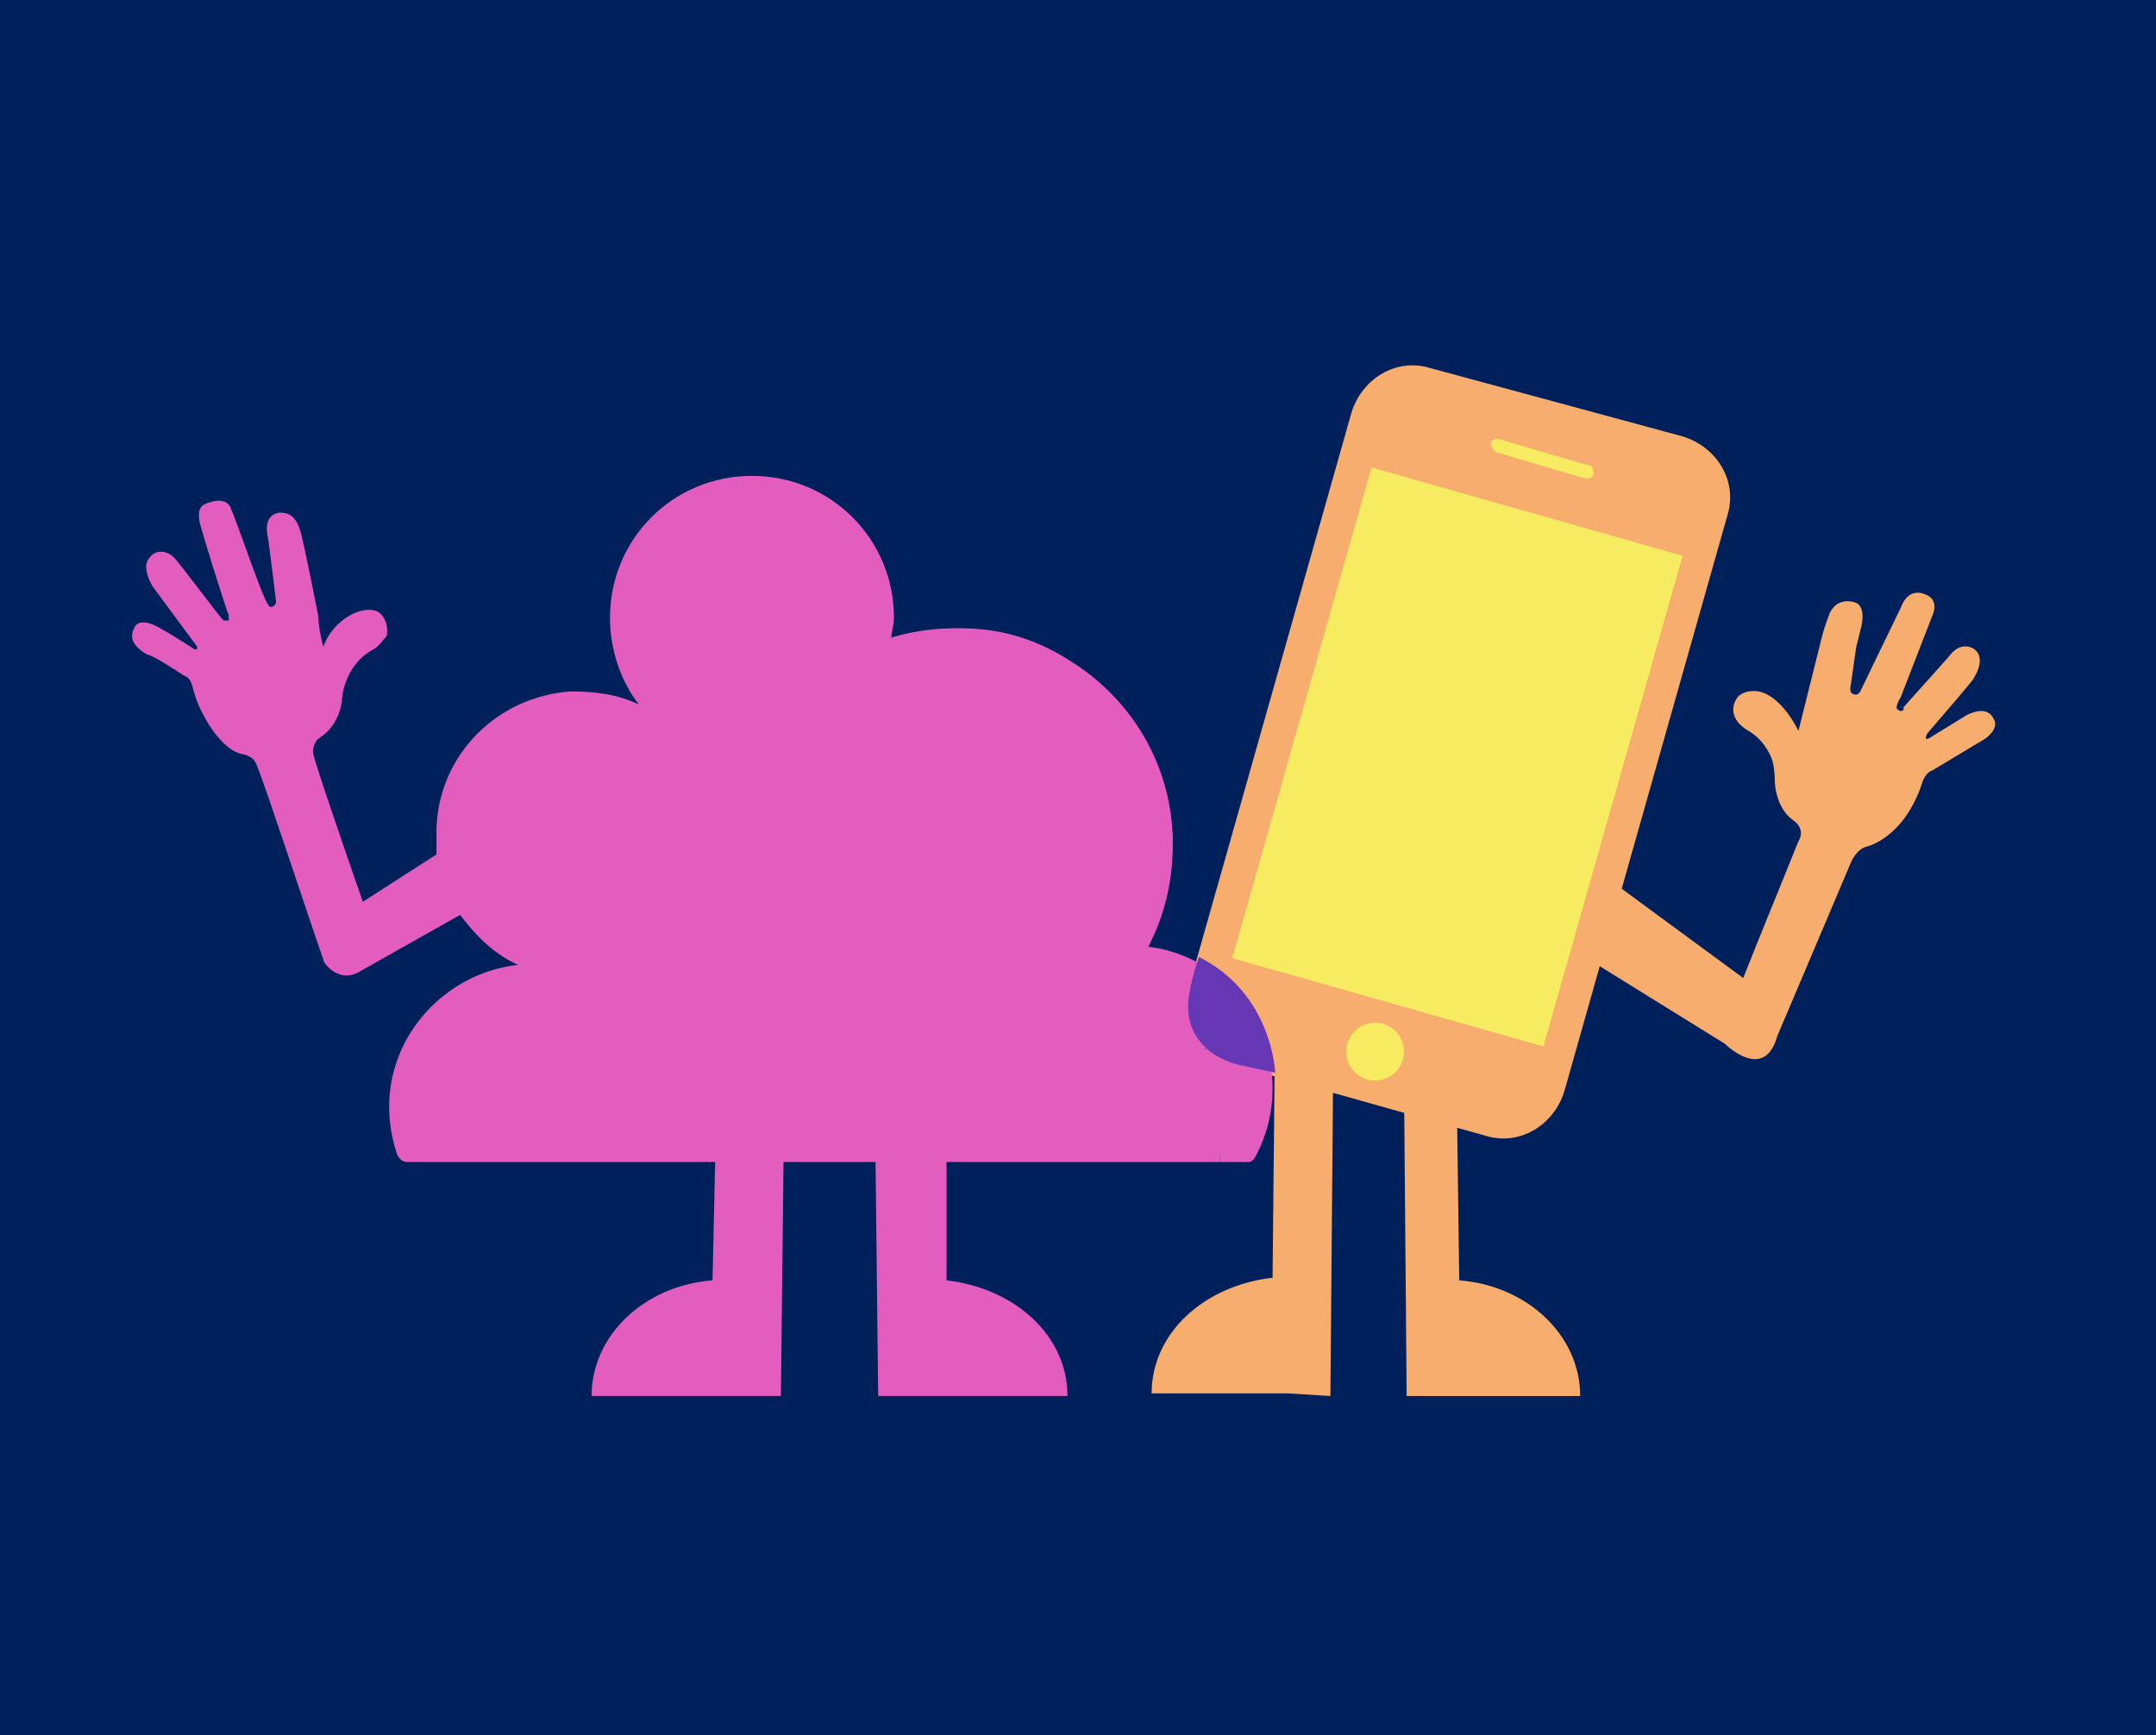
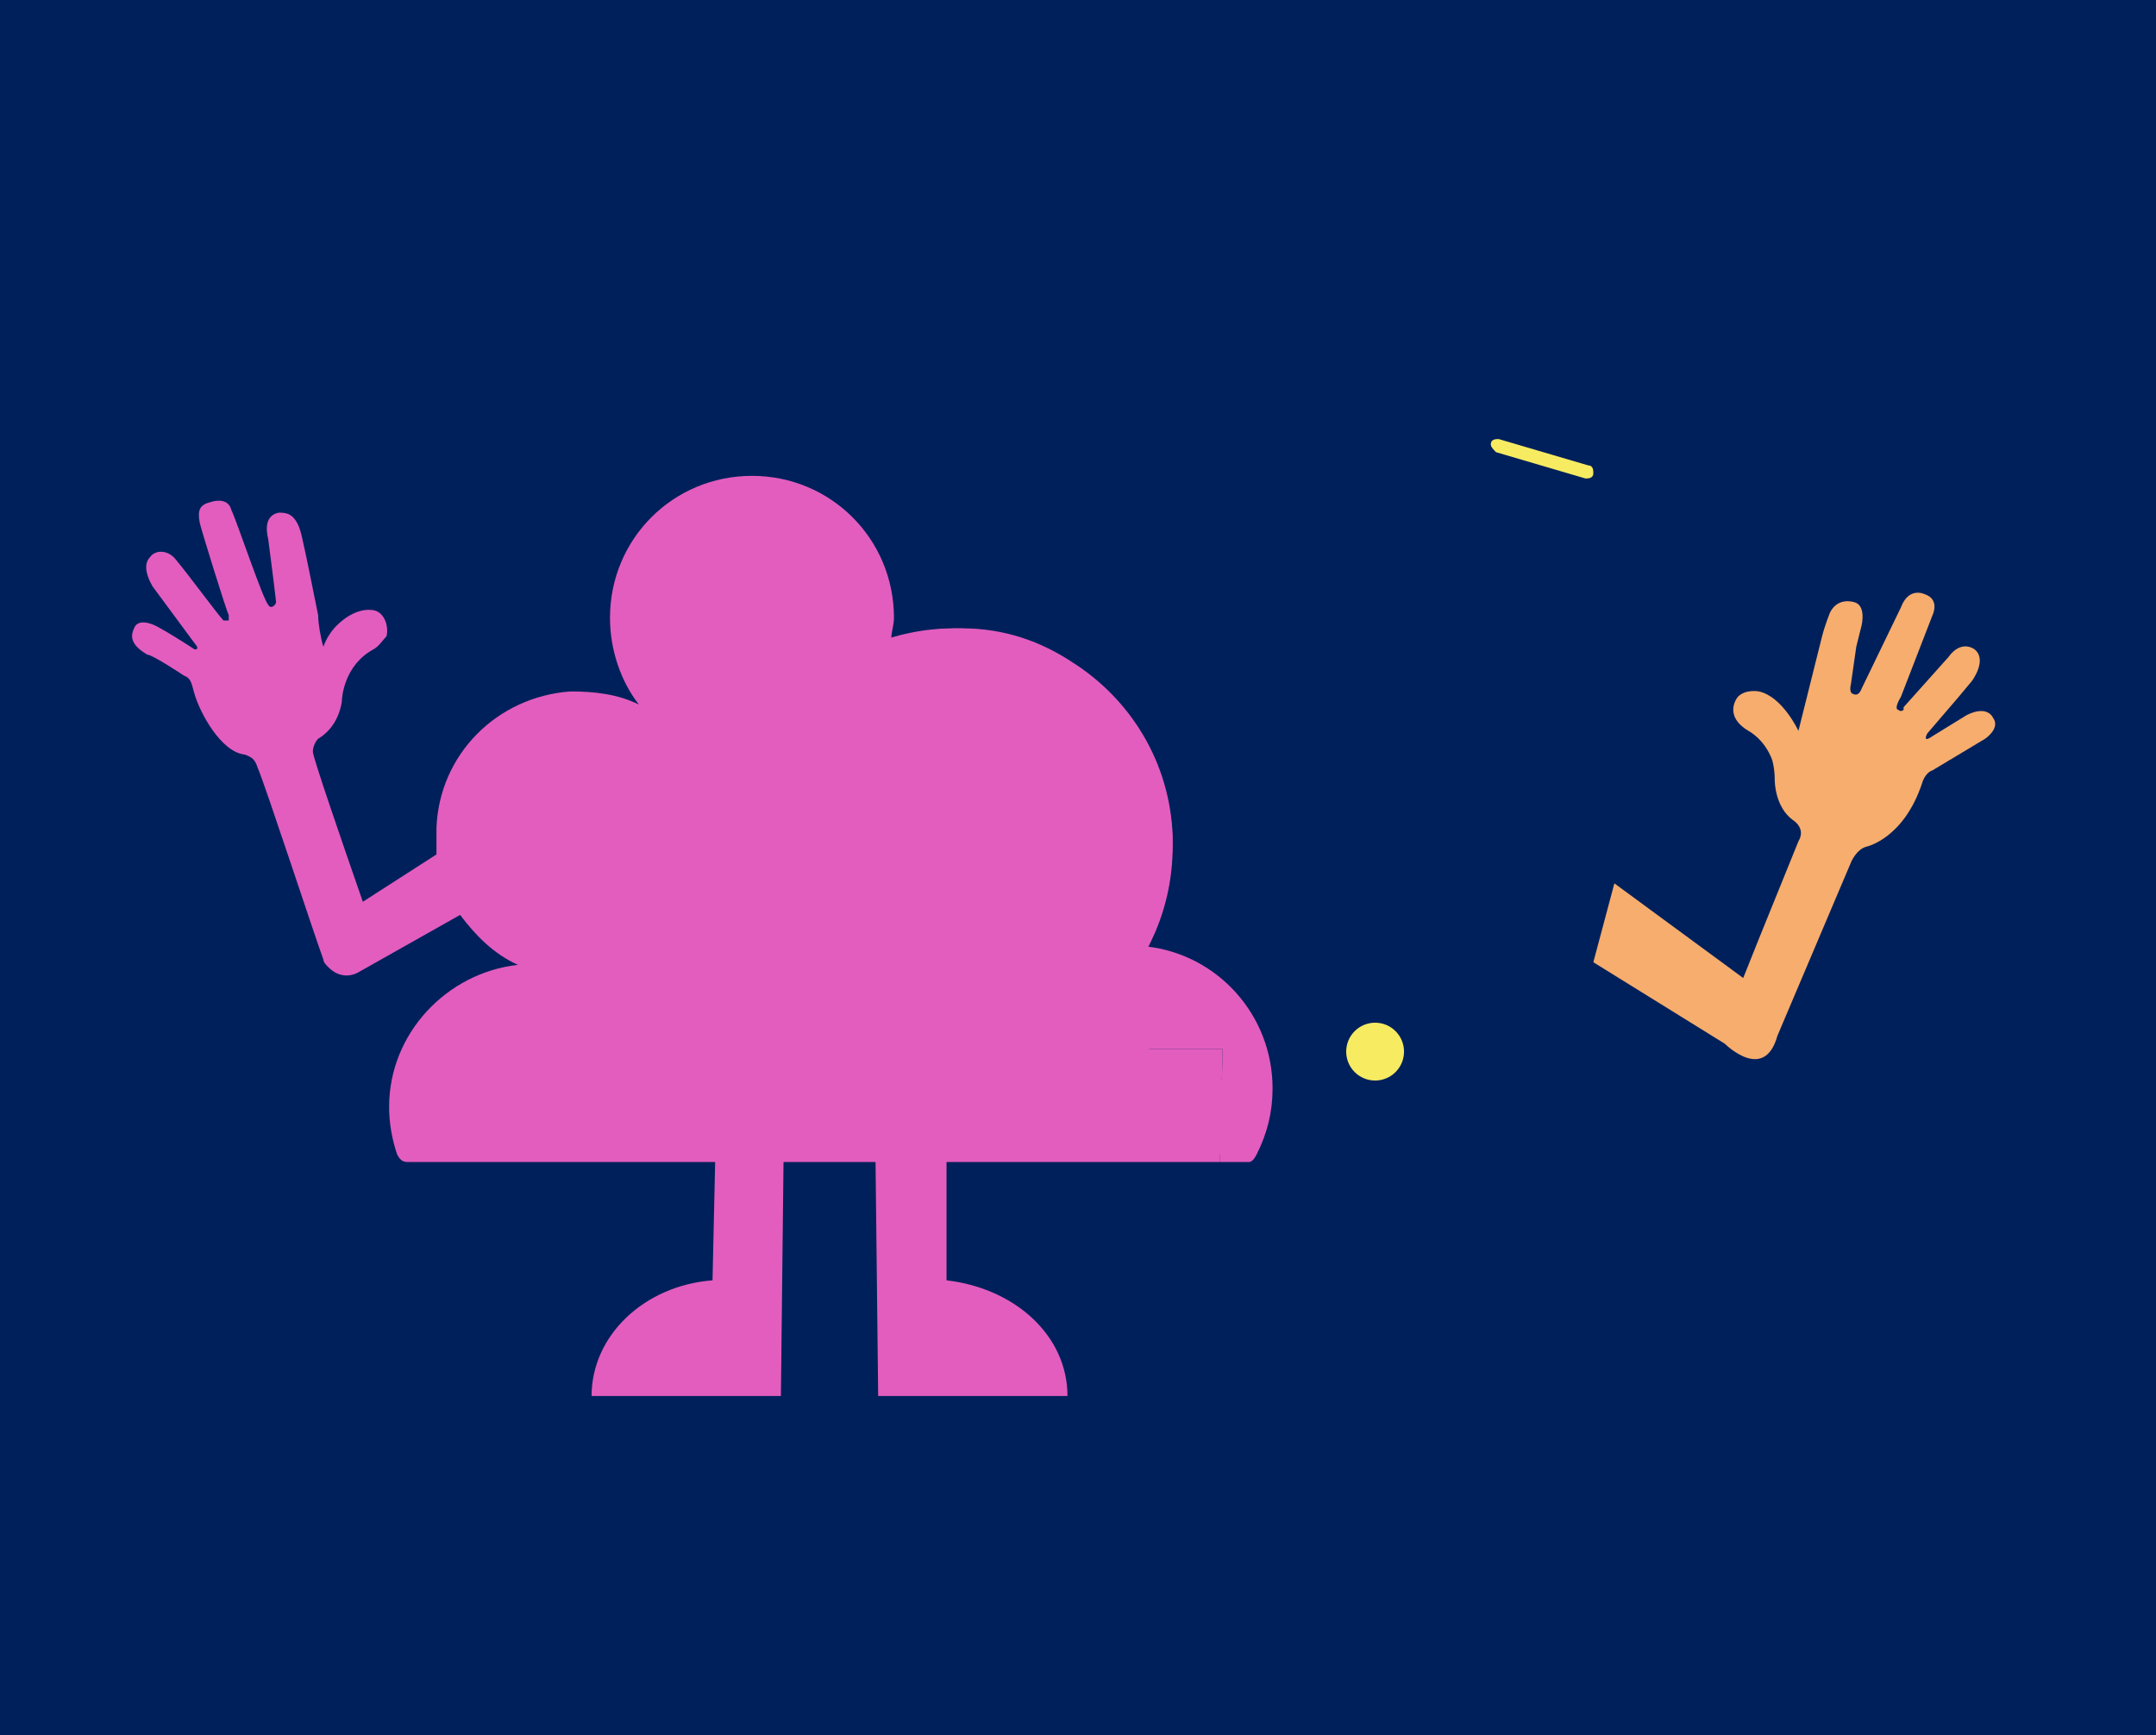
<svg xmlns="http://www.w3.org/2000/svg" version="1.0" x="0px" y="0px" viewBox="0 0 82 66" style="enable-background:new 0 0 82 66;" xml:space="preserve">
  <style type="text/css">
	.st0{fill:#00205B;}
	.st1{fill:#F7AD6D;}
	.st2{fill:#F6EB61;}
	.st3{fill:#E35DBE;}
	.st4{fill:#6638B6;}
</style>
  <g id="Layer_1">
    <rect class="st0" width="82" height="66" />
    <g>
      <g>
-         <path class="st1" d="M55.4,41.2l0.1,7.5c2.6,0.2,4.6,2.1,4.6,4.4h-5.2v0l-1.4,0l-0.1-11.8h-2.7l-0.1,11.8L49,53v0h-5.2     c0-2.3,2-4.1,4.6-4.4l0.1-10.1" />
        <g>
          <path class="st1" d="M60.6,36.6l5,3.1c0,0,1.5,1.5,2-0.3l2.8-6.6c0,0,0.2-0.5,0.6-0.6c0,0,1.4-0.3,2.1-2.4c0,0,0.1-0.4,0.4-0.5      l2-1.2c0,0,0.6-0.4,0.3-0.8c0,0-0.2-0.5-1-0.1L73.5,28c0,0-0.4,0.3-0.2-0.1l1.2-1.4l0.5-0.6c0,0,0.6-0.8,0.1-1.2      c0,0-0.5-0.4-1,0.3l-1.7,1.9L72.4,27c0,0-0.1,0.1-0.2,0c0,0-0.2,0,0.1-0.5l1.2-3.1c0,0,0.3-0.6-0.3-0.8c0,0-0.6-0.3-0.9,0.5      l-1.5,3.1c0,0-0.1,0.3-0.3,0.2c0,0-0.2,0-0.1-0.4l0.2-1.4l0.2-0.8c0,0,0.2-0.8-0.3-0.9c0,0-0.6-0.2-0.9,0.4c0,0-0.2,0.5-0.3,0.9      l-0.9,3.6c0,0-0.6-1.3-1.5-1.5c0,0-0.5-0.1-0.8,0.2c0,0-0.6,0.7,0.4,1.3c0,0,0.6,0.3,0.9,1.1c0,0,0.1,0.3,0.1,0.8      c0,0,0,1,0.7,1.5c0,0,0.5,0.3,0.2,0.8l-1.5,3.7l-0.6,1.5l-4.9-3.6L60.6,36.6z" />
-           <path class="st1" d="M46.9,40.5l9.6,2.7c1.3,0.4,2.6-0.4,3-1.7l6.2-21.9c0.4-1.3-0.4-2.6-1.7-3L54.4,14c-1.3-0.4-2.6,0.4-3,1.7      l-6.2,21.9C44.9,38.8,45.6,40.1,46.9,40.5z" />
-           <rect x="49.3" y="19" transform="matrix(-0.962 -0.273 0.273 -0.962 100.94 71.539)" class="st2" width="12.3" height="19.4" />
          <path class="st2" d="M56.9,17.2l3.4,1c0.1,0,0.3,0,0.3-0.2l0,0c0-0.1,0-0.3-0.2-0.3l-3.4-1c-0.1,0-0.3,0-0.3,0.2l0,0      C56.7,17,56.8,17.1,56.9,17.2z" />
          <circle class="st2" cx="52.3" cy="40" r="1.1" />
        </g>
      </g>
      <path class="st3" d="M41.3,39.9c-0.3,0-0.5-0.2-0.5-0.5V25.2c-1.2-0.8-2.6-1.3-4.2-1.3c-0.9,0-1.8,0.1-2.7,0.4    c0-0.3,0.1-0.5,0.1-0.8c0-3-2.4-5.4-5.4-5.4c-3,0-5.4,2.4-5.4,5.4c0,1.2,0.4,2.4,1.1,3.3c-0.8-0.4-1.7-0.5-2.6-0.5    c-2.8,0.2-5,2.4-5.1,5.2c0,0.3,0,0.6,0,1l-2.8,1.8c-0.8-2.3-1.9-5.5-1.9-5.7c0-0.2,0.1-0.4,0.2-0.5c0.5-0.3,0.8-0.8,0.9-1.4    c0-0.2,0.1-1.4,1.2-2c0.2-0.1,0.4-0.4,0.5-0.5c0.1-0.4-0.1-1-0.6-1c0,0-0.6-0.1-1.3,0.6c-0.2,0.2-0.4,0.5-0.5,0.8    c-0.1-0.3-0.2-0.9-0.2-1.2c-0.1-0.5-0.5-2.5-0.6-2.9c-0.2-1-0.6-1-0.9-1c-0.5,0.1-0.5,0.6-0.4,1c0.1,0.8,0.2,1.5,0.3,2.4    c0,0.1-0.2,0.3-0.3,0.1c-0.2-0.2-1.2-3.2-1.4-3.6c-0.1-0.4-0.5-0.4-0.8-0.3c-0.4,0.1-0.5,0.3-0.4,0.8c0.1,0.4,1,3.3,1.1,3.5    c0,0.1,0,0.1,0,0.2c-0.1,0-0.1,0-0.2,0c-0.2-0.2-1.3-1.7-1.8-2.3c-0.3-0.4-0.8-0.4-1-0.1c-0.1,0.1-0.3,0.4,0.1,1.1    c0.3,0.4,1.4,1.9,1.7,2.3c0,0.1,0,0.1-0.1,0.1c-0.3-0.2-1.1-0.7-1.3-0.8c-0.5-0.3-0.9-0.3-1,0c-0.2,0.4,0,0.7,0.5,1    C5.8,24.9,7,25.7,7,25.7c0.3,0.1,0.3,0.4,0.4,0.7c0.2,0.7,1,2.2,1.9,2.3c0.3,0.1,0.4,0.2,0.5,0.5c0.3,0.7,2.1,6.2,2.5,7.3    c0,0.1,0.1,0.2,0.2,0.3c0,0,0,0,0,0c0.3,0.3,0.7,0.4,1.1,0.2l3.9-2.2c0.6,0.8,1.3,1.5,2.2,1.9c-2.7,0.3-4.9,2.6-4.9,5.4    c0,0.6,0.1,1.2,0.3,1.8c0.1,0.2,0.2,0.3,0.4,0.3h11.7l-0.1,4.5c-2.6,0.2-4.6,2.1-4.6,4.4h5.2v0l2,0l0.1-8.9h3.5l0.1,8.9l2,0v0h5.2    c0-2.3-2-4.1-4.6-4.4L36,44.2h10.4l0.1-4.3H41.3z" />
      <path class="st3" d="M47.8,43.9c0.4-0.8,0.6-1.6,0.6-2.5c0-2.8-2.1-5.1-4.8-5.4c0.7-1.2,1-2.7,1-4.2c-0.1-2.8-1.6-5.2-3.8-6.6    v14.2c0,0.3,0.2,0.5,0.5,0.5h5.2l-0.1,4.3h1.1C47.6,44.2,47.7,44.1,47.8,43.9" />
-       <path class="st4" d="M45.6,36.4c0,0-0.5,1.4-0.4,2.1c0,0,0,1.5,1.9,2l1.4,0.3C48.5,40.8,48.4,37.8,45.6,36.4z" />
    </g>
  </g>
  <g id="Layer_2">
    <circle class="st3" cx="39.8" cy="38.1" r="4.3" />
    <circle class="st3" cx="36.3" cy="32.2" r="8.3" />
    <path class="st3" d="M46.7,43.9H35.5c-0.5,0-0.9-0.4-0.9-0.9v-1c0-0.5,0.4-0.9,0.9-0.9h11.1c0.5,0,0.9,0.4,0.9,0.9v1   C47.6,43.5,47.2,43.9,46.7,43.9z" />
-     <path class="st3" d="M44.9,37.8c0,0-0.4,2.3,2.9,3c0,0,0.6,1.8-0.9,2.4c0,0-6.3-1.9-5.1-4.4C41.7,38.9,41.7,36.5,44.9,37.8z" />
  </g>
</svg>